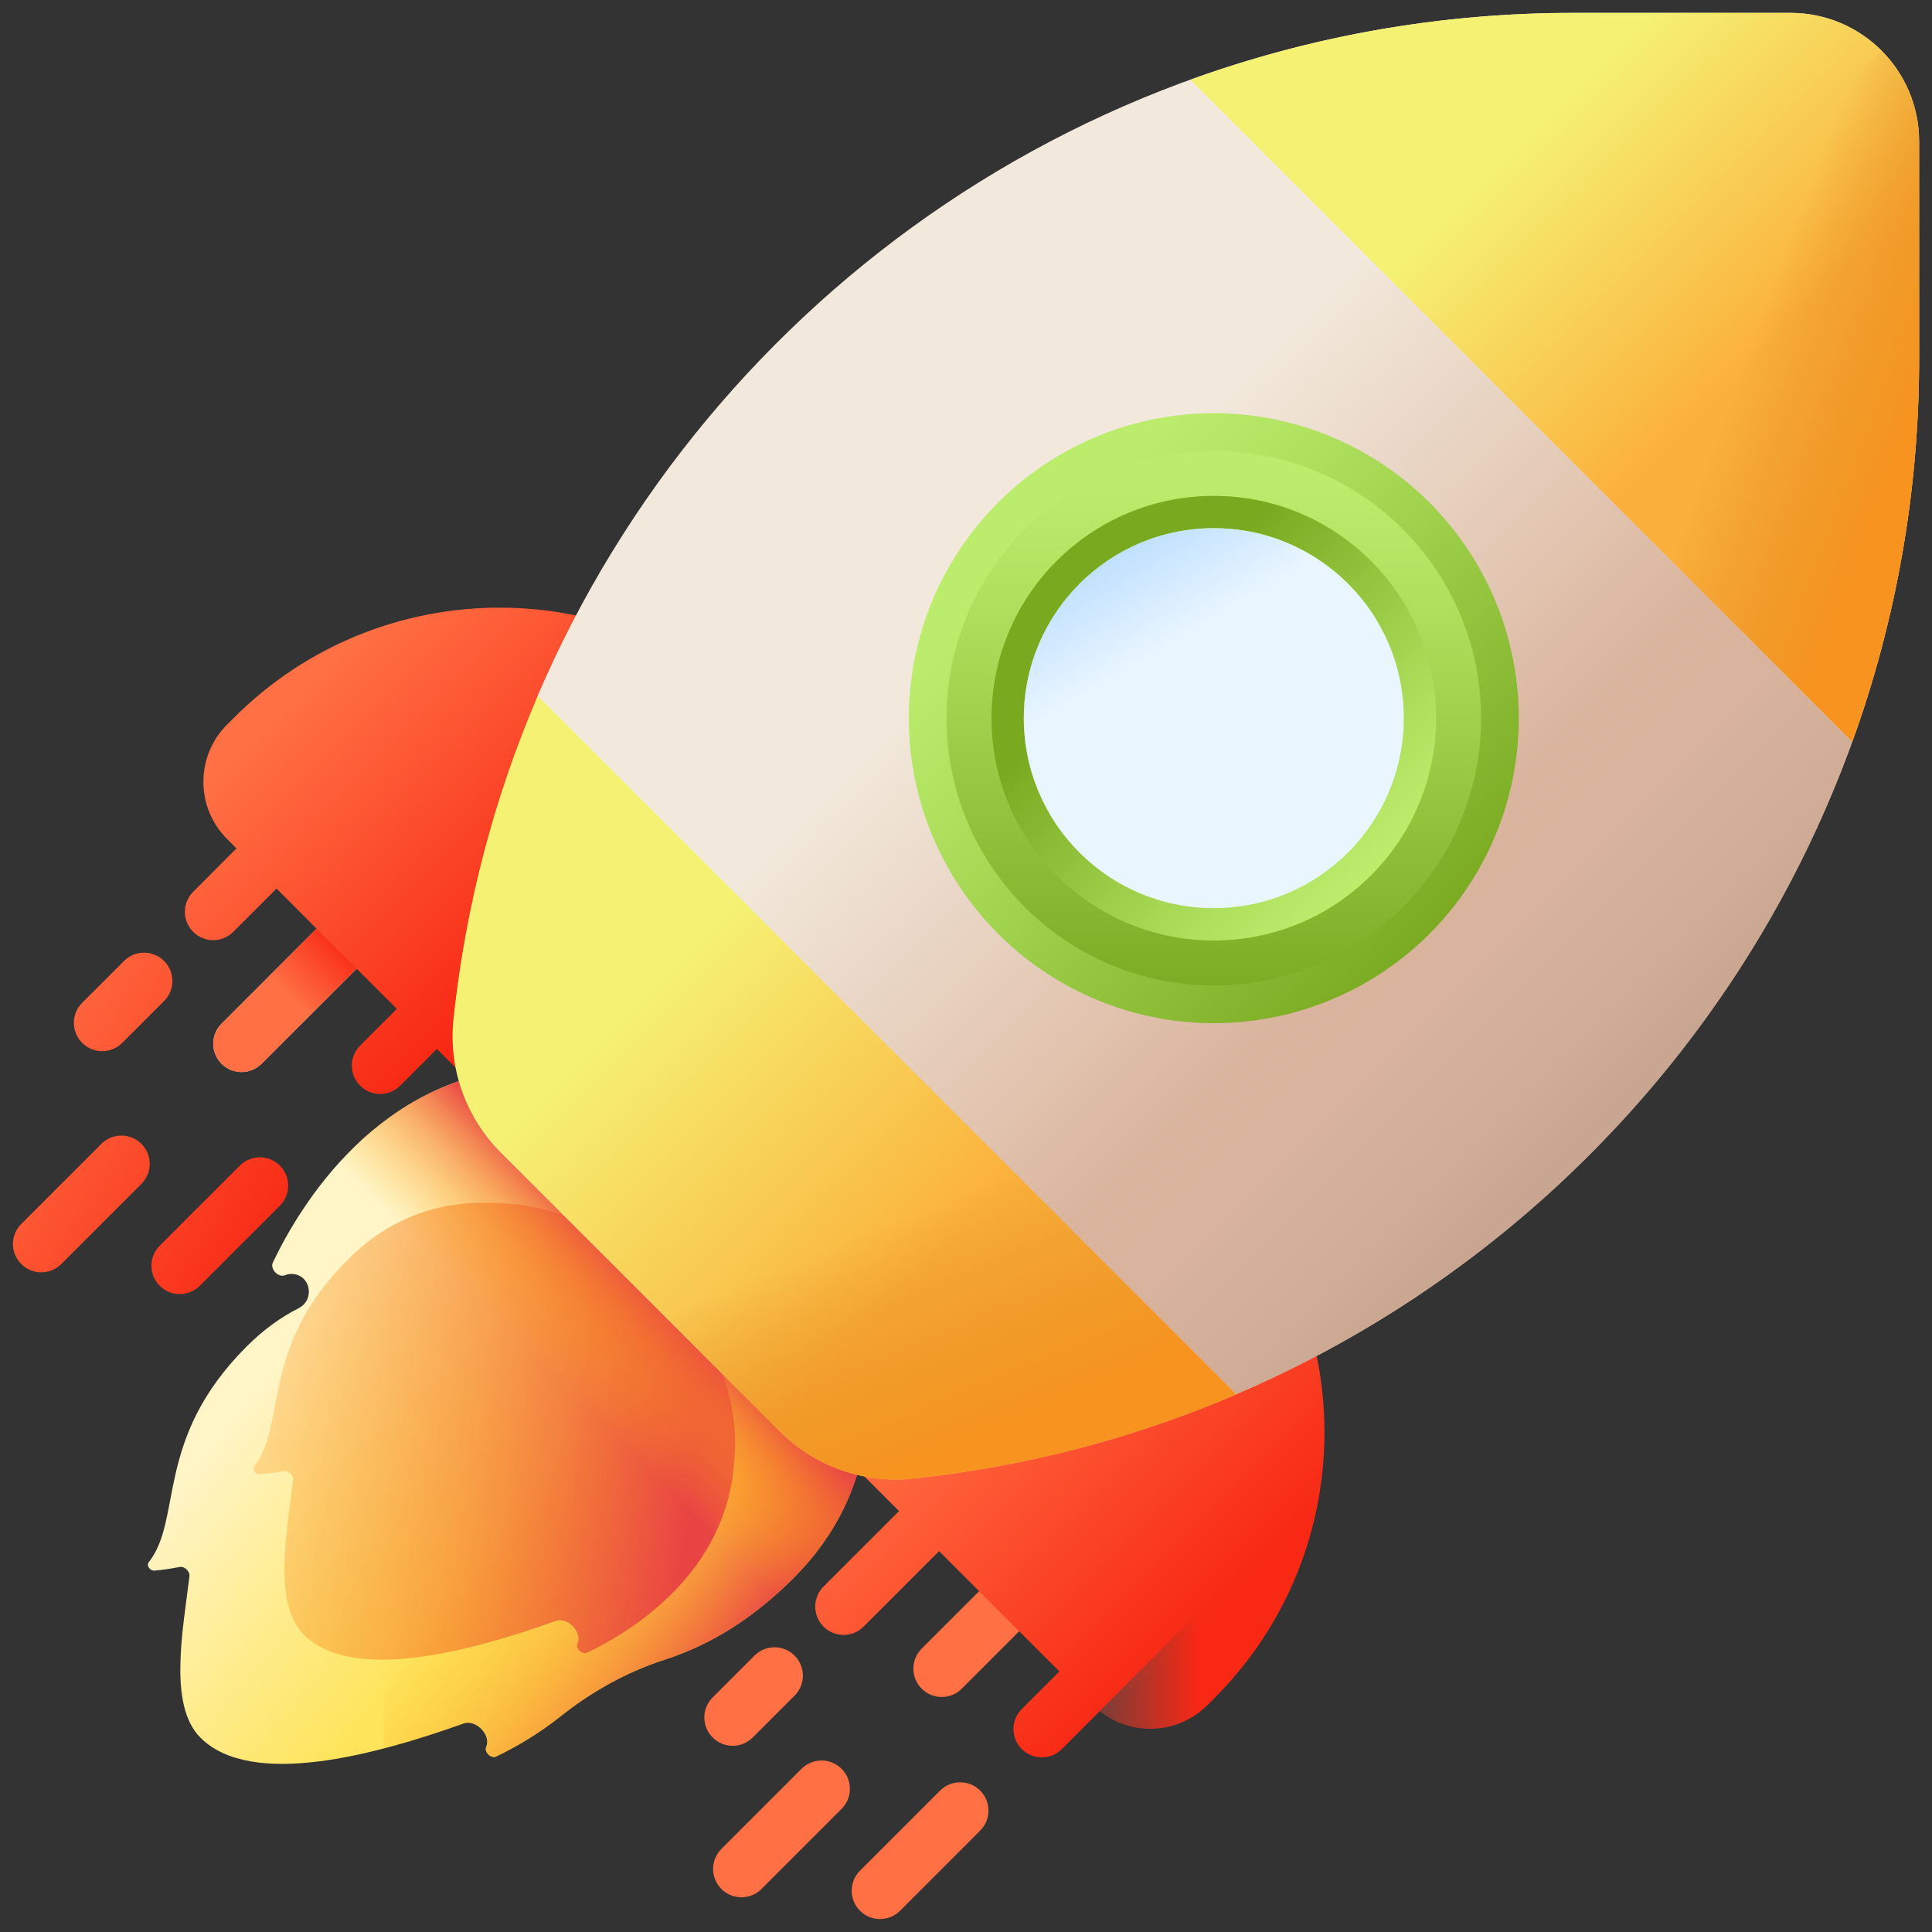
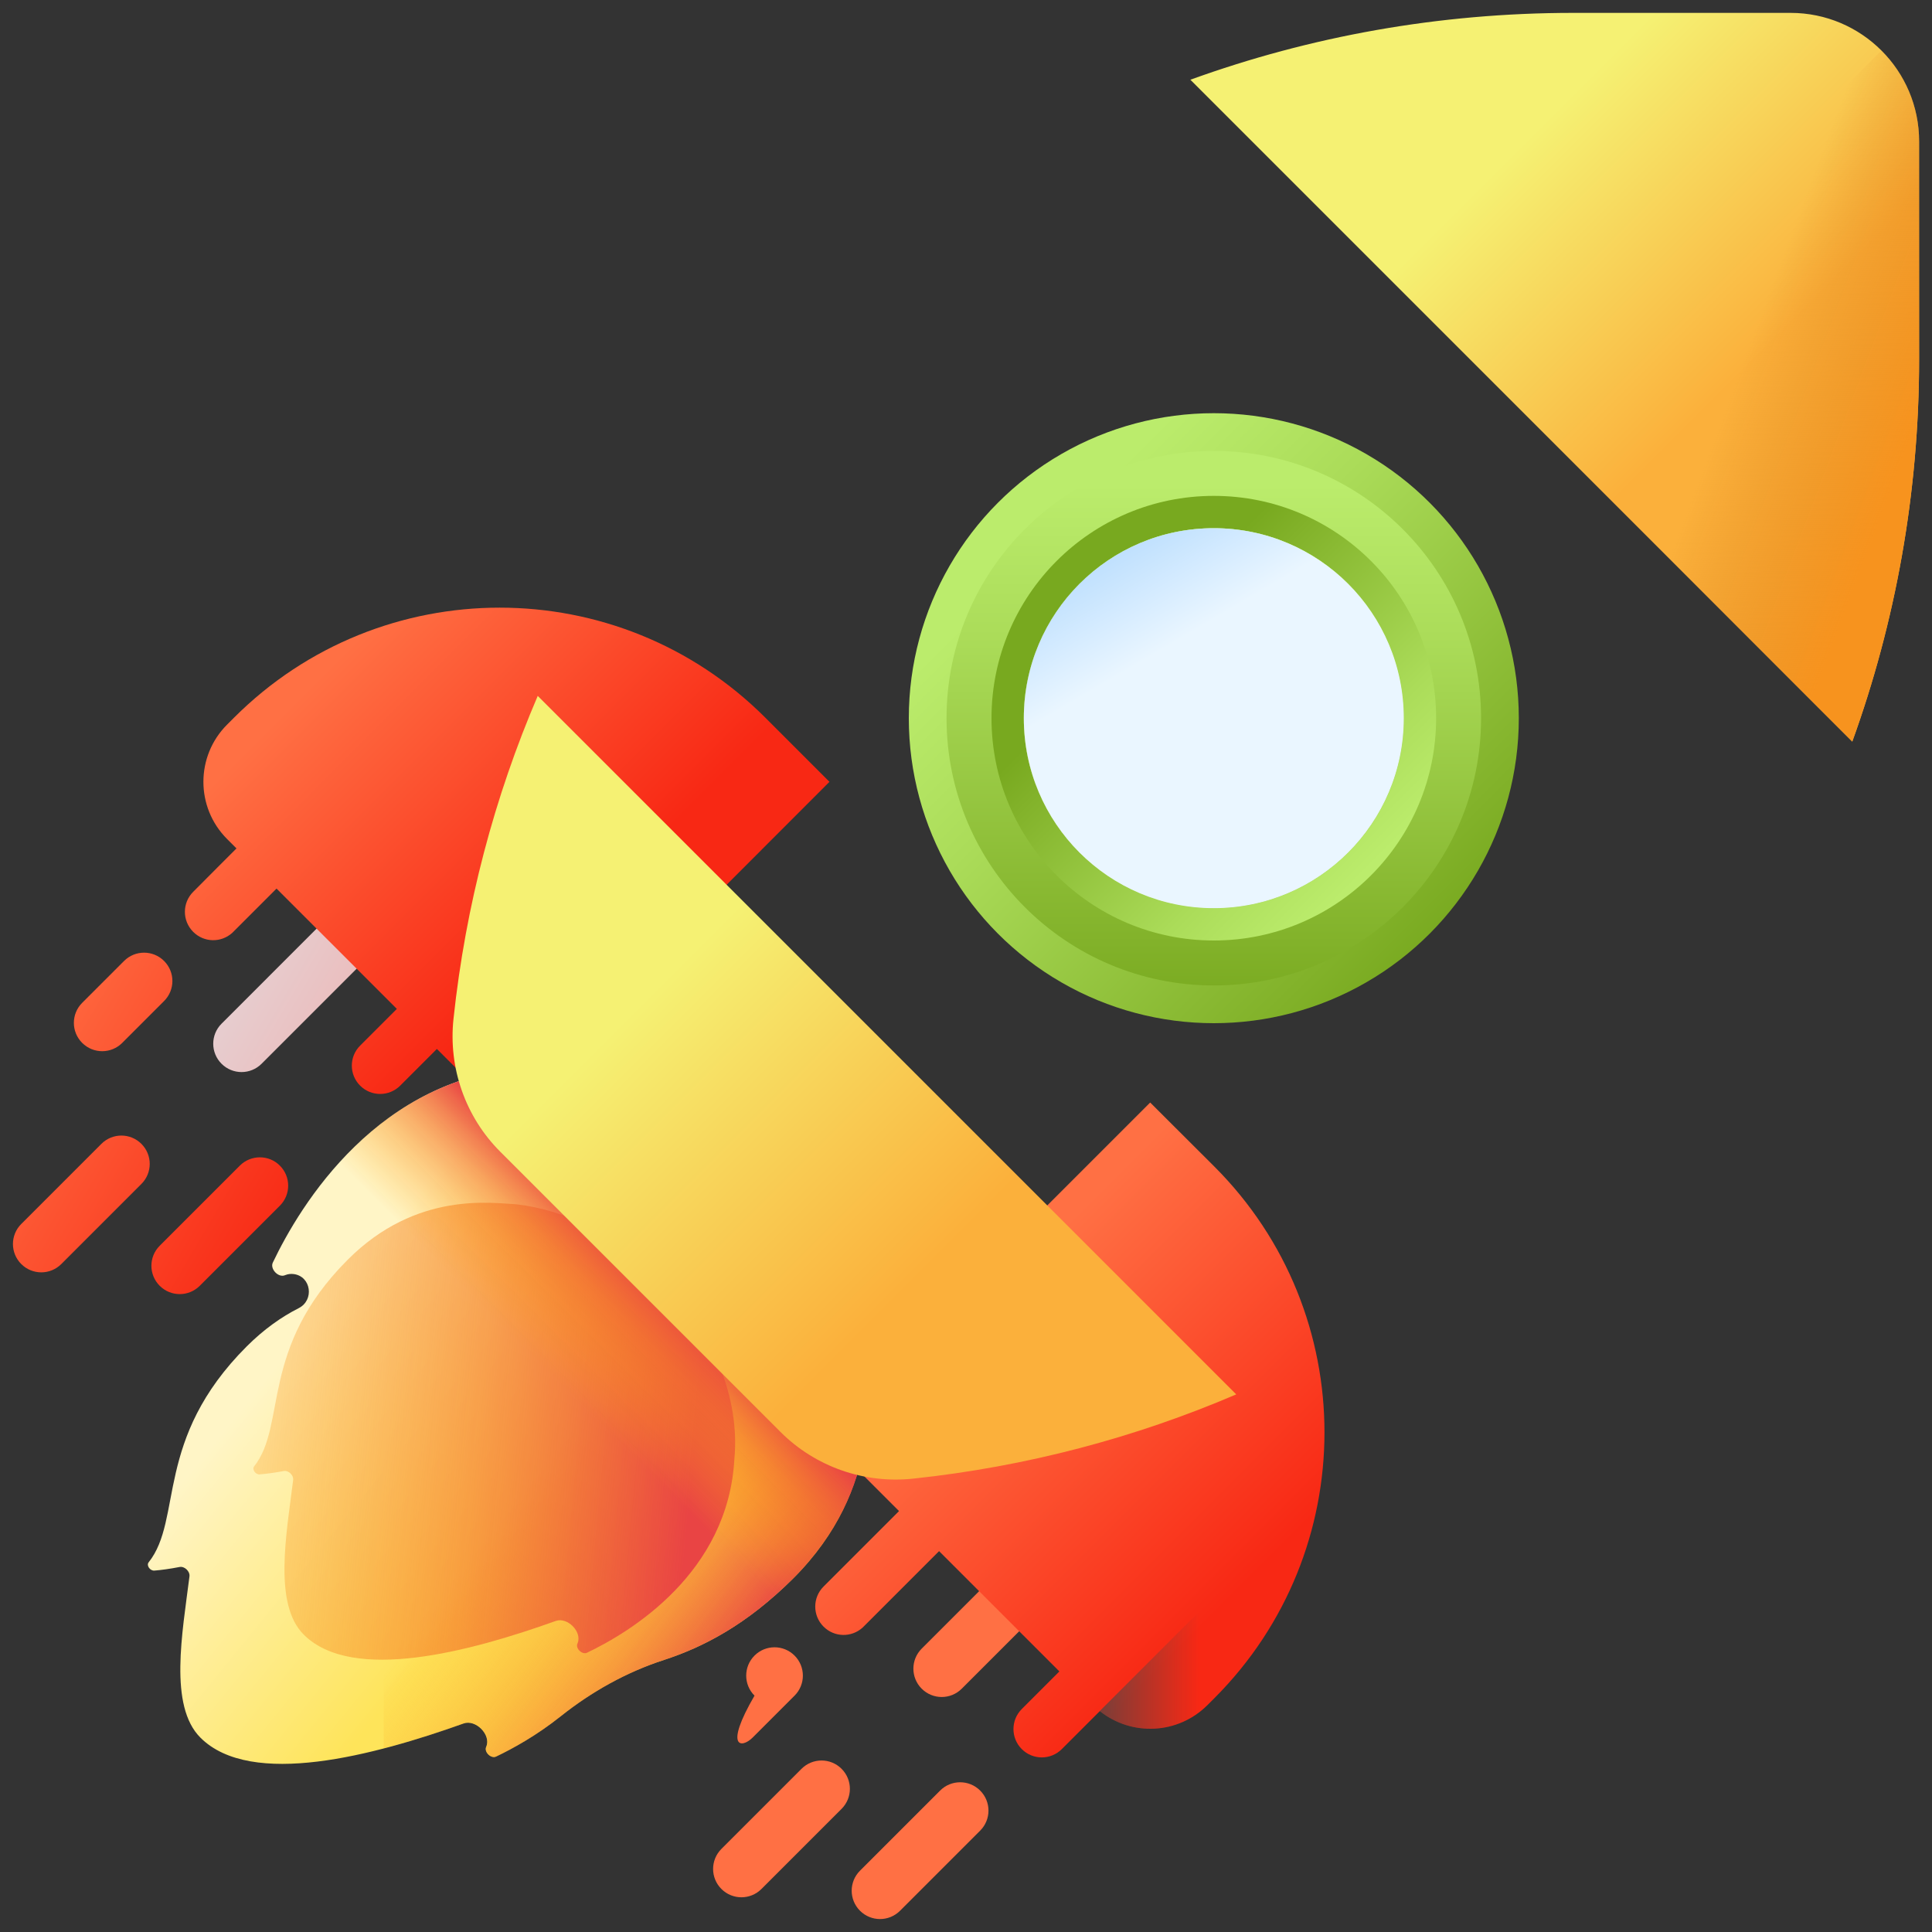
<svg xmlns="http://www.w3.org/2000/svg" id="Layer_1" x="0px" y="0px" viewBox="0 0 150 150" xml:space="preserve">
  <rect x="0" y="0" width="150" height="150" fill="#333333" stroke="none" />
  <g>
    <linearGradient id="SVGID_1_" gradientUnits="userSpaceOnUse" x1="4.601" y1="1176.931" x2="28.883" y2="1162.671" gradientTransform="matrix(1.004 0 0 -1.004 -7.33 1265.099)">
      <stop offset="0" style="stop-color:#FF7044" />
      <stop offset="1" style="stop-color:#F82814" />
    </linearGradient>
    <path fill="url(#SVGID_1_)" d="M18.62,90.5l-6.22,6.22c-0.86,0.86-0.86,2.25,0,3.11c0.86,0.86,2.25,0.86,3.11,0l6.22-6.22   c0.86-0.86,0.86-2.25,0-3.11C20.88,89.64,19.48,89.64,18.62,90.5L18.62,90.5z" />
    <linearGradient id="SVGID_00000102518439663101026440000013114369286952022674_" gradientUnits="userSpaceOnUse" x1="2.587" y1="1173.502" x2="26.869" y2="1159.242" gradientTransform="matrix(1.004 0 0 -1.004 -7.33 1265.099)">
      <stop offset="0" style="stop-color:#FF7044" />
      <stop offset="1" style="stop-color:#F82814" />
    </linearGradient>
    <path fill="url(#SVGID_00000102518439663101026440000013114369286952022674_)" d="M7.87,88.81l-6.22,6.22   c-0.86,0.86-0.86,2.25,0,3.11c0.86,0.86,2.25,0.86,3.11,0l6.22-6.22c0.86-0.86,0.86-2.25,0-3.11C10.12,87.95,8.73,87.95,7.87,88.81   z" />
    <linearGradient id="SVGID_00000132046410157556434140000003999842148123319736_" gradientUnits="userSpaceOnUse" x1="18.642" y1="1200.839" x2="42.924" y2="1186.579" gradientTransform="matrix(1.004 0 0 -1.004 -7.33 1265.099)">
      <stop offset="0" style="stop-color:#DEECF1" />
      <stop offset="1" style="stop-color:#EEB2B1" />
    </linearGradient>
    <path fill="url(#SVGID_00000132046410157556434140000003999842148123319736_)" d="M41.93,57.86c-0.86-0.86-2.25-0.86-3.11,0   L17.2,79.48c-0.86,0.86-0.86,2.25,0,3.11c0.86,0.86,2.25,0.86,3.11,0l21.62-21.62C42.79,60.12,42.79,58.72,41.93,57.86L41.93,57.86   z" />
    <linearGradient id="SVGID_00000039112958633945040910000016838191264570223286_" gradientUnits="userSpaceOnUse" x1="29.637" y1="1183.092" x2="33.925" y2="1187.38" gradientTransform="matrix(1.004 0 0 -1.004 -7.33 1265.099)">
      <stop offset="0" style="stop-color:#FF7044" />
      <stop offset="1" style="stop-color:#F82814" />
    </linearGradient>
-     <path fill="url(#SVGID_00000039112958633945040910000016838191264570223286_)" d="M41.93,57.86c-0.86-0.86-2.25-0.86-3.11,0   L17.2,79.48c-0.86,0.86-0.86,2.25,0,3.11c0.86,0.86,2.25,0.86,3.11,0l21.62-21.62C42.79,60.12,42.79,58.72,41.93,57.86L41.93,57.86   z" />
    <linearGradient id="SVGID_00000030477062107603453270000013247238045684174748_" gradientUnits="userSpaceOnUse" x1="10.244" y1="1186.539" x2="34.525" y2="1172.279" gradientTransform="matrix(1.004 0 0 -1.004 -7.33 1265.099)">
      <stop offset="0" style="stop-color:#FF7044" />
      <stop offset="1" style="stop-color:#F82814" />
    </linearGradient>
    <path fill="url(#SVGID_00000030477062107603453270000013247238045684174748_)" d="M9.49,80.97l3.25-3.25   c0.86-0.86,0.86-2.25,0-3.11c-0.86-0.86-2.25-0.86-3.11,0l-3.25,3.25c-0.86,0.86-0.86,2.25,0,3.11   C7.24,81.83,8.63,81.83,9.49,80.97z" />
    <linearGradient id="SVGID_00000018947712055990587030000010037739845023626119_" gradientUnits="userSpaceOnUse" x1="-458.349" y1="1552.833" x2="-495.221" y2="1582.767" gradientTransform="matrix(1.004 0 0 -1.004 -7.33 1265.099)">
      <stop offset="0" style="stop-color:#FF7044" />
      <stop offset="1" style="stop-color:#F82814" />
    </linearGradient>
    <path fill="url(#SVGID_00000018947712055990587030000010037739845023626119_)" d="M72.99,139.02l-6.22,6.22   c-0.86,0.86-0.86,2.25,0,3.11s2.25,0.86,3.11,0l6.22-6.22c0.86-0.86,0.86-2.25,0-3.11C75.24,138.16,73.85,138.16,72.99,139.02   L72.99,139.02z" />
    <linearGradient id="SVGID_00000056412518689117579970000015421922860698084516_" gradientUnits="userSpaceOnUse" x1="-461.784" y1="1548.603" x2="-498.655" y2="1578.537" gradientTransform="matrix(1.004 0 0 -1.004 -7.33 1265.099)">
      <stop offset="0" style="stop-color:#FF7044" />
      <stop offset="1" style="stop-color:#F82814" />
    </linearGradient>
    <path fill="url(#SVGID_00000056412518689117579970000015421922860698084516_)" d="M62.23,137.33l-6.22,6.22   c-0.86,0.86-0.86,2.25,0,3.11c0.86,0.86,2.25,0.86,3.11,0l6.22-6.22c0.86-0.86,0.86-2.25,0-3.11   C64.48,136.47,63.09,136.47,62.23,137.33z" />
    <linearGradient id="SVGID_00000008132458048084149620000000019866394401989817_" gradientUnits="userSpaceOnUse" x1="-441.248" y1="1573.898" x2="-478.12" y2="1603.832" gradientTransform="matrix(1.004 0 0 -1.004 -7.33 1265.099)">
      <stop offset="0" style="stop-color:#FF7044" />
      <stop offset="1" style="stop-color:#F82814" />
    </linearGradient>
    <path fill="url(#SVGID_00000008132458048084149620000000019866394401989817_)" d="M96.29,106.38c-0.86-0.86-2.25-0.86-3.11,0   L71.56,128c-0.86,0.86-0.86,2.25,0,3.11c0.86,0.86,2.25,0.86,3.11,0l21.62-21.62C97.15,108.64,97.15,107.24,96.29,106.38   L96.29,106.38z" />
    <linearGradient id="SVGID_00000079459460638411323930000016867019428900828046_" gradientUnits="userSpaceOnUse" x1="-457.632" y1="1553.717" x2="-494.503" y2="1583.651" gradientTransform="matrix(1.004 0 0 -1.004 -7.33 1265.099)">
      <stop offset="0" style="stop-color:#FF7044" />
      <stop offset="1" style="stop-color:#F82814" />
    </linearGradient>
-     <path fill="url(#SVGID_00000079459460638411323930000016867019428900828046_)" d="M58.44,134.9l3.25-3.25   c0.86-0.86,0.86-2.25,0-3.11c-0.86-0.86-2.25-0.86-3.11,0l-3.25,3.25c-0.86,0.86-0.86,2.25,0,3.11   C56.19,135.76,57.58,135.76,58.44,134.9z" />
+     <path fill="url(#SVGID_00000079459460638411323930000016867019428900828046_)" d="M58.44,134.9l3.25-3.25   c0.86-0.86,0.86-2.25,0-3.11c-0.86-0.86-2.25-0.86-3.11,0c-0.86,0.86-0.86,2.25,0,3.11   C56.19,135.76,57.58,135.76,58.44,134.9z" />
    <g>
      <linearGradient id="SVGID_00000157270150240521070470000009420677278132216479_" gradientUnits="userSpaceOnUse" x1="31.95" y1="1158.441" x2="49.88" y2="1143.843" gradientTransform="matrix(1.004 0 0 -1.004 -7.33 1265.099)">
        <stop offset="0" style="stop-color:#FFF5C6" />
        <stop offset="1" style="stop-color:#FEE45A" />
      </linearGradient>
      <path fill="url(#SVGID_00000157270150240521070470000009420677278132216479_)" d="M41.13,82.88C29.37,83.5,23.3,93.58,21.18,98.03    c-0.23,0.49,0.43,1.19,0.94,0.98c0.02-0.01,0.04-0.01,0.05-0.02c0.21-0.08,0.43-0.1,0.65-0.07c1.34,0.19,1.59,2.02,0.38,2.64    c-1.34,0.68-2.71,1.64-4.05,2.98c-7.21,7.21-4.93,13.39-7.61,16.76c-0.19,0.24,0.11,0.67,0.45,0.64c0.51-0.04,1.18-0.13,1.96-0.28    c0.38-0.07,0.81,0.34,0.76,0.73c-0.55,4.39-1.62,10.05,0.85,12.52c3.94,3.94,13.5,1.38,20.43-1.1c0.94-0.34,2.14,0.87,1.77,1.79    c-0.01,0.01-0.01,0.03-0.02,0.04c-0.16,0.4,0.39,0.92,0.77,0.74c1.28-0.61,3.14-1.63,5.02-3.13c2.4-1.91,5.09-3.42,8.01-4.37    c3.04-0.99,6.42-2.73,10.01-6.31c7.08-7.08,5.79-14.89,5.68-17.32c-0.58-5.05-3.14-10.41-7.54-14.8    C54.19,84.95,47.16,82.31,41.13,82.88L41.13,82.88z" />
      <linearGradient id="SVGID_00000010290349654185177150000002768050103837278627_" gradientUnits="userSpaceOnUse" x1="50.783" y1="1148.486" x2="67.444" y2="1135.633" gradientTransform="matrix(1.004 0 0 -1.004 -7.33 1265.099)">
        <stop offset="0" style="stop-color:#FEA613;stop-opacity:0" />
        <stop offset="0.174" style="stop-color:#FDA016;stop-opacity:0.174" />
        <stop offset="0.396" style="stop-color:#F9911E;stop-opacity:0.396" />
        <stop offset="0.643" style="stop-color:#F4772B;stop-opacity:0.643" />
        <stop offset="0.908" style="stop-color:#EC523D;stop-opacity:0.908" />
        <stop offset="1" style="stop-color:#E94444" />
      </linearGradient>
      <path fill="url(#SVGID_00000010290349654185177150000002768050103837278627_)" d="M36,133.81c0.94-0.34,2.14,0.87,1.77,1.79    c-0.01,0.01-0.01,0.03-0.02,0.04c-0.16,0.4,0.39,0.92,0.77,0.74c1.28-0.61,3.14-1.63,5.02-3.13c2.4-1.91,5.09-3.42,8.01-4.37    c3.04-0.99,6.42-2.73,10.01-6.31c7.08-7.08,5.79-14.89,5.68-17.32c-0.58-5.05-3.14-10.41-7.54-14.8    c-5.52-5.52-12.55-8.16-18.58-7.59c-4.62,0.24-8.36,1.95-11.33,4.19v48.68C31.95,135.2,34.08,134.5,36,133.81L36,133.81z" />
      <linearGradient id="SVGID_00000040542839778760692470000003708567841673916335_" gradientUnits="userSpaceOnUse" x1="13.553" y1="1152.049" x2="60.996" y2="1147.607" gradientTransform="matrix(1.004 0 0 -1.004 -7.33 1265.099)">
        <stop offset="0" style="stop-color:#FEA613;stop-opacity:0" />
        <stop offset="0.174" style="stop-color:#FDA016;stop-opacity:0.174" />
        <stop offset="0.396" style="stop-color:#F9911E;stop-opacity:0.396" />
        <stop offset="0.643" style="stop-color:#F4772B;stop-opacity:0.643" />
        <stop offset="0.908" style="stop-color:#EC523D;stop-opacity:0.908" />
        <stop offset="1" style="stop-color:#E94444" />
      </linearGradient>
      <path fill="url(#SVGID_00000040542839778760692470000003708567841673916335_)" d="M19.73,113.85c-0.18,0.23,0.11,0.65,0.43,0.62    c0.49-0.04,1.13-0.12,1.87-0.26c0.37-0.07,0.78,0.33,0.73,0.7c-0.52,4.2-1.55,9.63,0.82,12c3.77,3.77,12.93,1.32,19.57-1.06    c0.9-0.32,2.05,0.83,1.7,1.72c-0.01,0.01-0.01,0.03-0.02,0.04c-0.16,0.38,0.37,0.88,0.74,0.71c3.36-1.6,10.98-6.19,11.45-15.08    c0.43-4.56-1.57-9.87-5.74-14.04c-3.32-3.32-7.37-5.26-11.19-5.7c-1.84-0.08-7.74-1.06-13.09,4.3    C20.11,104.7,22.29,110.62,19.73,113.85L19.73,113.85z" />
      <linearGradient id="SVGID_00000024694702734336322830000013599684415664460674_" gradientUnits="userSpaceOnUse" x1="50.282" y1="1153.371" x2="58.083" y2="1161.171" gradientTransform="matrix(1.004 0 0 -1.004 -7.33 1265.099)">
        <stop offset="0" style="stop-color:#FEA613;stop-opacity:0" />
        <stop offset="0.174" style="stop-color:#FDA016;stop-opacity:0.174" />
        <stop offset="0.396" style="stop-color:#F9911E;stop-opacity:0.396" />
        <stop offset="0.643" style="stop-color:#F4772B;stop-opacity:0.643" />
        <stop offset="0.908" style="stop-color:#EC523D;stop-opacity:0.908" />
        <stop offset="1" style="stop-color:#E94444" />
      </linearGradient>
      <path fill="url(#SVGID_00000024694702734336322830000013599684415664460674_)" d="M61.57,122.59c7.08-7.08,5.79-14.89,5.68-17.32    c-0.58-5.05-3.14-10.41-7.54-14.8c-5.52-5.52-12.55-8.16-18.58-7.59c-7.84,0.41-13.15,5.03-16.45,9.38l33.35,33.35    C59.19,124.78,60.37,123.79,61.57,122.59z" />
    </g>
    <linearGradient id="SVGID_00000130633906686411178730000002964679495756236167_" gradientUnits="userSpaceOnUse" x1="81.281" y1="1156.974" x2="102.169" y2="1136.086" gradientTransform="matrix(1.004 0 0 -1.004 -7.33 1265.099)">
      <stop offset="0" style="stop-color:#FF7044" />
      <stop offset="1" style="stop-color:#F82814" />
    </linearGradient>
    <path fill="url(#SVGID_00000130633906686411178730000002964679495756236167_)" d="M94.29,90.58L89.3,85.6l-25.61,25.61l6.11,6.11   l-3.71,3.71l0,0l-2.15,2.15c-0.86,0.86-0.86,2.25,0,3.11c0.84,0.84,2.17,0.86,3.04,0.07l5.93-5.93l9.34,9.34l-2.92,2.92   c-0.86,0.86-0.86,2.25,0,3.11s2.25,0.86,3.11,0l2.95-2.95c2.47,1.97,6.07,1.82,8.36-0.47l0.54-0.54   C105.68,120.44,105.68,101.97,94.29,90.58L94.29,90.58z" />
    <linearGradient id="SVGID_00000129203939600796046670000001616677737763073205_" gradientUnits="userSpaceOnUse" x1="32.516" y1="1208.225" x2="51.934" y2="1188.807" gradientTransform="matrix(1.004 0 0 -1.004 -7.33 1265.099)">
      <stop offset="0" style="stop-color:#FF7044" />
      <stop offset="1" style="stop-color:#F82814" />
    </linearGradient>
    <path fill="url(#SVGID_00000129203939600796046670000001616677737763073205_)" d="M64.4,60.7l-4.98-4.98   c-11.39-11.39-29.86-11.39-41.25,0l-0.54,0.54c-2.45,2.45-2.45,6.43,0,8.88l0.73,0.73l-1.21,1.21l0,0L15,69.24   c-0.86,0.86-0.86,2.25,0,3.11c0.84,0.84,2.17,0.86,3.04,0.07l3.43-3.43l9.34,9.34l-2.85,2.85c-0.86,0.86-0.86,2.25,0,3.11   c0.86,0.86,2.25,0.86,3.11,0l2.85-2.85l4.88,4.88L64.4,60.7z" />
    <linearGradient id="SVGID_00000075133255080962739490000011295408441887242121_" gradientUnits="userSpaceOnUse" x1="92.383" y1="1220.685" x2="119.209" y2="1193.859" gradientTransform="matrix(1.004 0 0 -1.004 -7.33 1265.099)">
      <stop offset="0" style="stop-color:#F2E9DC" />
      <stop offset="0.662" style="stop-color:#E3C7B3" />
      <stop offset="1" style="stop-color:#DAB49D" />
    </linearGradient>
-     <path fill="url(#SVGID_00000075133255080962739490000011295408441887242121_)" d="M60.59,111.16c2.71,2.71,6.5,3.75,10.32,3.34   c8.81-0.94,25.07-6.25,25.07-6.25C127.15,94.9,149,63.93,149,27.86V10.98c0-5.51-4.47-9.98-9.98-9.98h-16.88   C86.07,1,55.1,22.85,41.74,54.03c0,0-5.31,16.25-6.25,25.07c-0.41,3.81,0.63,7.61,3.34,10.32L60.59,111.16z" />
    <linearGradient id="SVGID_00000070810516908673692660000017735337998888509363_" gradientUnits="userSpaceOnUse" x1="119.121" y1="1193.947" x2="135.332" y2="1177.736" gradientTransform="matrix(1.004 0 0 -1.004 -7.33 1265.099)">
      <stop offset="0" style="stop-color:#DAB49D;stop-opacity:0" />
      <stop offset="1" style="stop-color:#C9A691" />
    </linearGradient>
-     <path fill="url(#SVGID_00000070810516908673692660000017735337998888509363_)" d="M149,27.85V10.98c0-2.76-1.12-5.25-2.92-7.06   l-96.37,96.37l10.88,10.88c2.71,2.71,6.5,4.04,10.32,3.63C114.8,110.13,149,72.99,149,27.85L149,27.85z" />
    <linearGradient id="SVGID_00000132774583860480851560000016147672560394609334_" gradientUnits="userSpaceOnUse" x1="55.225" y1="1180.925" x2="76.597" y2="1159.553" gradientTransform="matrix(1.004 0 0 -1.004 -7.33 1265.099)">
      <stop offset="0" style="stop-color:#F5F173" />
      <stop offset="1" style="stop-color:#FBB03B" />
    </linearGradient>
    <path fill="url(#SVGID_00000132774583860480851560000016147672560394609334_)" d="M41.75,54.03c-3.36,7.83-5.6,16.25-6.54,25.07   c-0.41,3.81,0.92,7.61,3.63,10.32l21.75,21.75c2.71,2.71,6.5,4.04,10.32,3.63c8.81-0.94,17.23-3.18,25.07-6.54L41.75,54.03z" />
    <linearGradient id="SVGID_00000098899515849766169580000008194488037780077502_" gradientUnits="userSpaceOnUse" x1="128.621" y1="1252.587" x2="146.025" y2="1235.183" gradientTransform="matrix(1.004 0 0 -1.004 -7.33 1265.099)">
      <stop offset="0" style="stop-color:#F5F173" />
      <stop offset="1" style="stop-color:#FBB03B" />
    </linearGradient>
    <path fill="url(#SVGID_00000098899515849766169580000008194488037780077502_)" d="M139.02,1h-16.88c-10.44,0-20.44,1.83-29.72,5.19   l51.39,51.39c3.35-9.28,5.19-19.29,5.19-29.72V10.98C149,5.47,144.53,1,139.02,1z" />
    <g>
      <linearGradient id="SVGID_00000020389452000056717580000000215881840775548810_" gradientUnits="userSpaceOnUse" x1="87.777" y1="1218.007" x2="118.694" y2="1187.09" gradientTransform="matrix(1.004 0 0 -1.004 -7.33 1265.099)">
        <stop offset="0" style="stop-color:#BBEC6C" />
        <stop offset="0.29" style="stop-color:#ABDC59" />
        <stop offset="0.873" style="stop-color:#82B22A" />
        <stop offset="1" style="stop-color:#78A91F" />
      </linearGradient>
      <circle fill="url(#SVGID_00000020389452000056717580000000215881840775548810_)" cx="94.24" cy="55.76" r="23.68" />
      <linearGradient id="SVGID_00000070079190569254934470000003864116140369446788_" gradientUnits="userSpaceOnUse" x1="101.171" y1="1222.595" x2="101.171" y2="1181.99" gradientTransform="matrix(1.004 0 0 -1.004 -7.33 1265.099)">
        <stop offset="0" style="stop-color:#BBEC6C" />
        <stop offset="0.29" style="stop-color:#ABDC59" />
        <stop offset="0.873" style="stop-color:#82B22A" />
        <stop offset="1" style="stop-color:#78A91F" />
      </linearGradient>
      <circle fill="url(#SVGID_00000070079190569254934470000003864116140369446788_)" cx="94.24" cy="55.76" r="20.75" />
      <linearGradient id="SVGID_00000000187172498046008060000011144194719839861913_" gradientUnits="userSpaceOnUse" x1="113.022" y1="1192.762" x2="94.998" y2="1210.786" gradientTransform="matrix(1.004 0 0 -1.004 -7.33 1265.099)">
        <stop offset="0" style="stop-color:#BBEC6C" />
        <stop offset="0.29" style="stop-color:#ABDC59" />
        <stop offset="0.873" style="stop-color:#82B22A" />
        <stop offset="1" style="stop-color:#78A91F" />
      </linearGradient>
      <circle fill="url(#SVGID_00000000187172498046008060000011144194719839861913_)" cx="94.24" cy="55.76" r="17.26" />
      <linearGradient id="SVGID_00000160912563065829805820000013579758678073330353_" gradientUnits="userSpaceOnUse" x1="93.944" y1="1211.84" x2="110.672" y2="1195.112" gradientTransform="matrix(1.004 0 0 -1.004 -7.33 1265.099)">
        <stop offset="0" style="stop-color:#BBEC6C" />
        <stop offset="0.29" style="stop-color:#ABDC59" />
        <stop offset="0.873" style="stop-color:#82B22A" />
        <stop offset="1" style="stop-color:#78A91F" />
      </linearGradient>
      <circle fill="url(#SVGID_00000160912563065829805820000013579758678073330353_)" cx="94.24" cy="55.76" r="14.75" />
      <linearGradient id="SVGID_00000107557324008652618680000007754322484296044684_" gradientUnits="userSpaceOnUse" x1="95.145" y1="1205.346" x2="84.449" y2="1206.647" gradientTransform="matrix(1.004 0 0 -1.004 -7.33 1265.099)">
        <stop offset="0" style="stop-color:#BBEC6C" />
        <stop offset="0.29" style="stop-color:#ABDC59" />
        <stop offset="0.873" style="stop-color:#82B22A" />
        <stop offset="1" style="stop-color:#78A91F" />
      </linearGradient>
      <circle fill="url(#SVGID_00000107557324008652618680000007754322484296044684_)" cx="94.24" cy="55.76" r="14.75" />
      <linearGradient id="SVGID_00000147189991981735046390000006145771472478765441_" gradientUnits="userSpaceOnUse" x1="97.892" y1="1210.196" x2="92.544" y2="1219.301" gradientTransform="matrix(1.004 0 0 -1.004 -7.33 1265.099)">
        <stop offset="0" style="stop-color:#EAF6FF" />
        <stop offset="1" style="stop-color:#B3DAFE" />
      </linearGradient>
      <circle fill="url(#SVGID_00000147189991981735046390000006145771472478765441_)" cx="94.24" cy="55.76" r="14.75" />
    </g>
    <linearGradient id="SVGID_00000042711138012814972640000017709416032353815727_" gradientUnits="userSpaceOnUse" x1="76.046" y1="1165.461" x2="83.176" y2="1148.31" gradientTransform="matrix(1.004 0 0 -1.004 -7.33 1265.099)">
      <stop offset="0" style="stop-color:#DB841D;stop-opacity:0" />
      <stop offset="1" style="stop-color:#F7931E" />
    </linearGradient>
-     <path fill="url(#SVGID_00000042711138012814972640000017709416032353815727_)" d="M95.97,108.25c-7.83,3.36-16.25,5.61-25.07,6.54   c-3.81,0.41-7.61-0.92-10.32-3.63l-10.87-10.87l19.15-19.15L95.97,108.25z" />
    <linearGradient id="SVGID_00000175283617939295933590000017415936023886501796_" gradientUnits="userSpaceOnUse" x1="142.453" y1="1233.005" x2="155.75" y2="1227.995" gradientTransform="matrix(1.004 0 0 -1.004 -7.33 1265.099)">
      <stop offset="0" style="stop-color:#DB841D;stop-opacity:0" />
      <stop offset="1" style="stop-color:#F7931E" />
    </linearGradient>
    <path fill="url(#SVGID_00000175283617939295933590000017415936023886501796_)" d="M149,10.98v16.87c0,10.44-1.83,20.44-5.19,29.72   l-25.69-25.69l27.96-27.96C147.88,5.73,149,8.23,149,10.98z" />
    <linearGradient id="SVGID_00000090999812368848959120000000970501018889021869_" gradientUnits="userSpaceOnUse" x1="100.026" y1="1135.656" x2="84.906" y2="1135.656" gradientTransform="matrix(1.004 0 0 -1.004 -7.33 1265.099)">
      <stop offset="0" style="stop-color:#01525A;stop-opacity:0" />
      <stop offset="1" style="stop-color:#01525A" />
    </linearGradient>
    <path fill="url(#SVGID_00000090999812368848959120000000970501018889021869_)" d="M93.74,132.38l0.54-0.54   c4.53-4.53,7.26-10.19,8.18-16.07l-17.08,17.08C87.85,134.82,91.46,134.66,93.74,132.38z" />
  </g>
</svg>